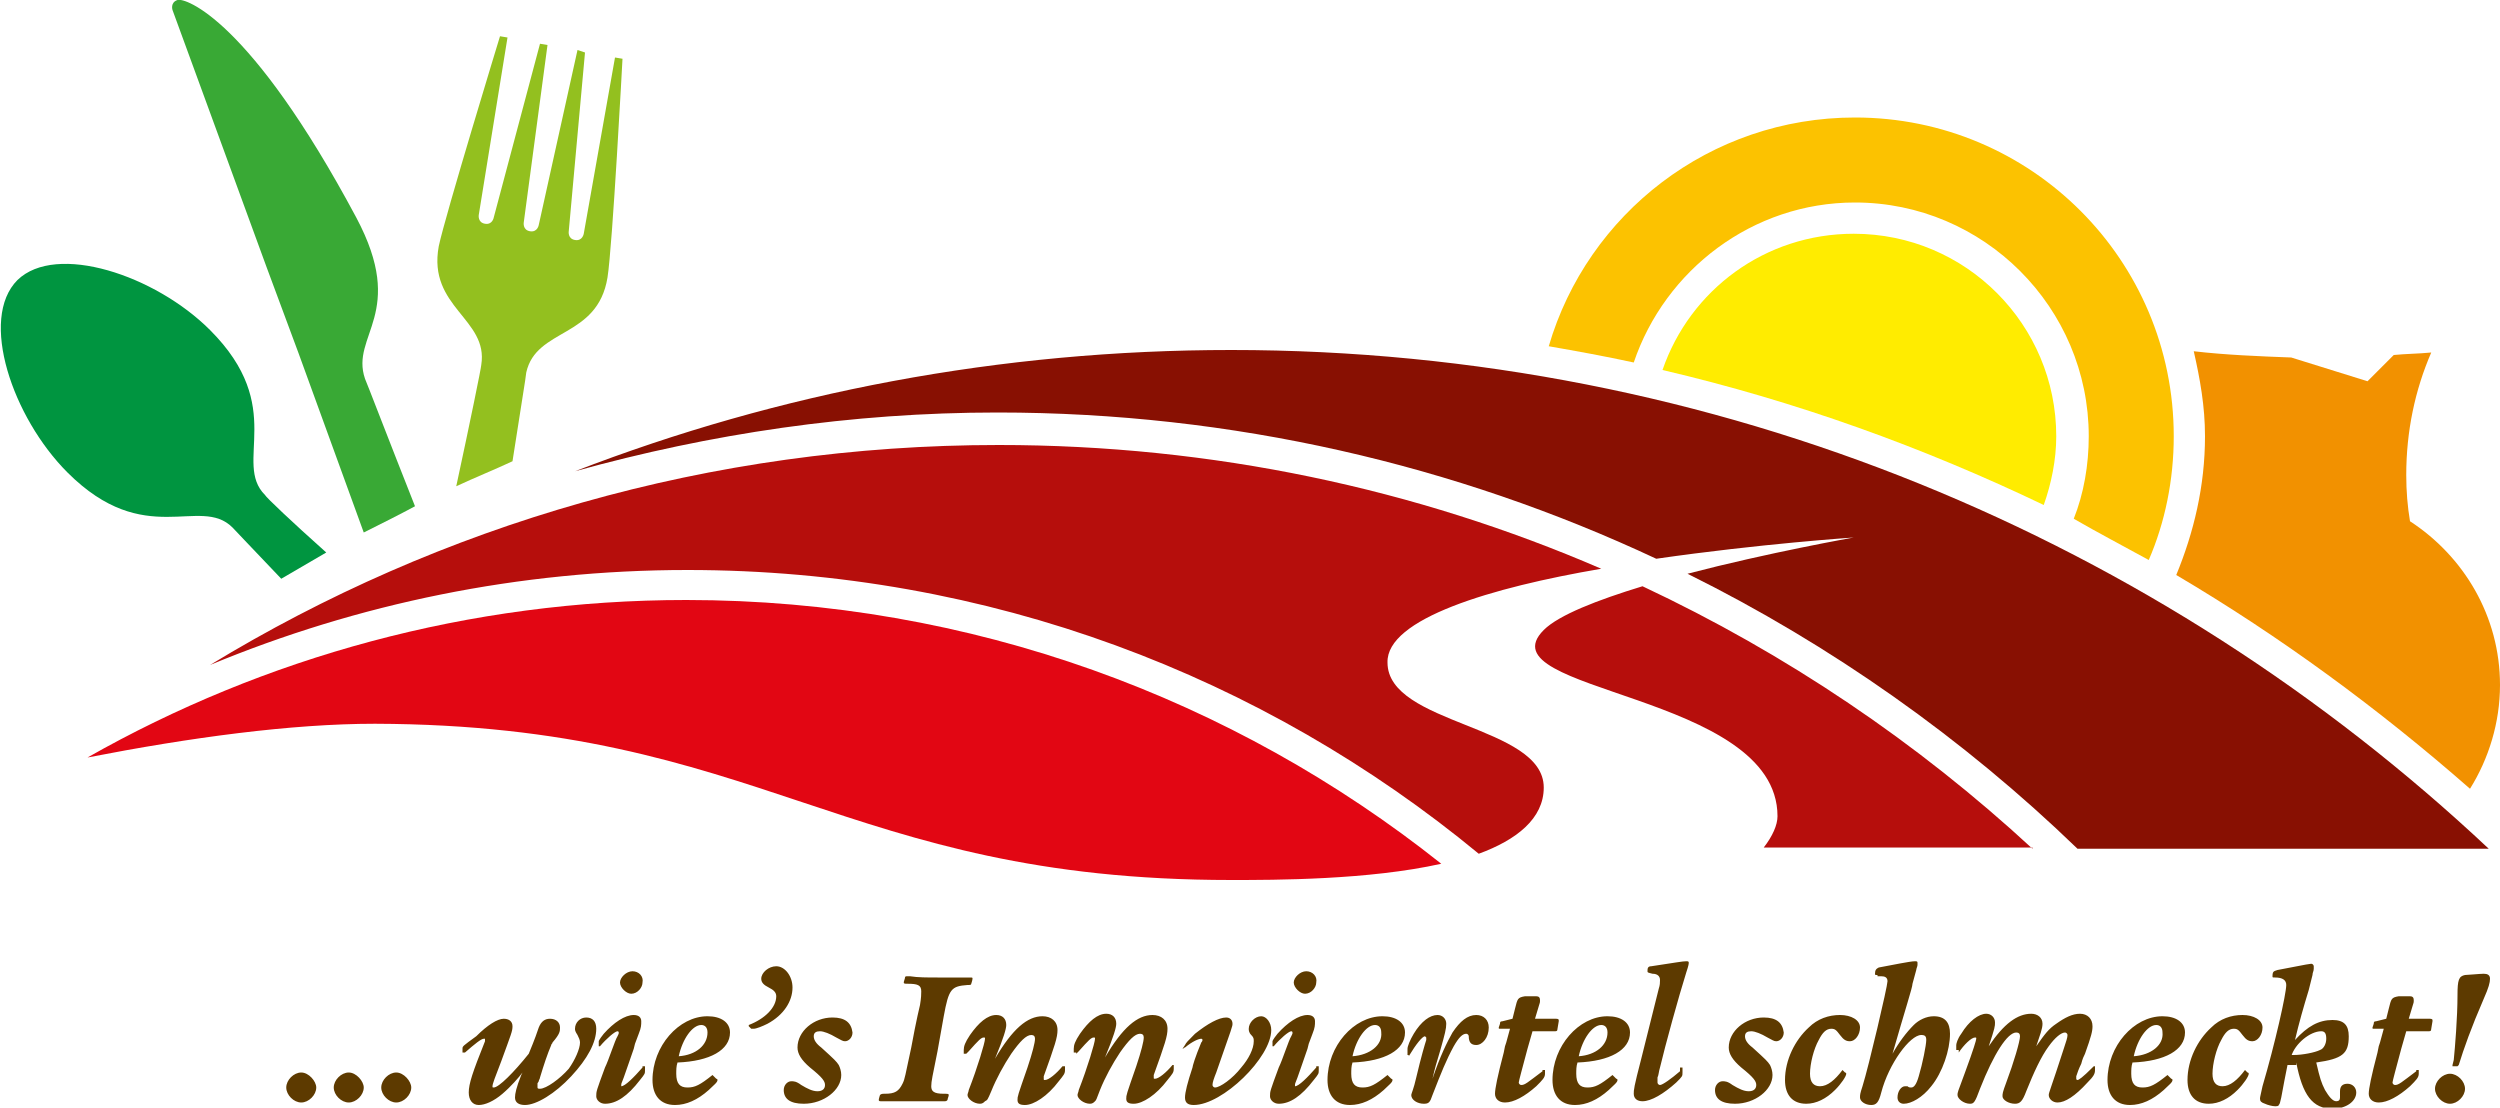
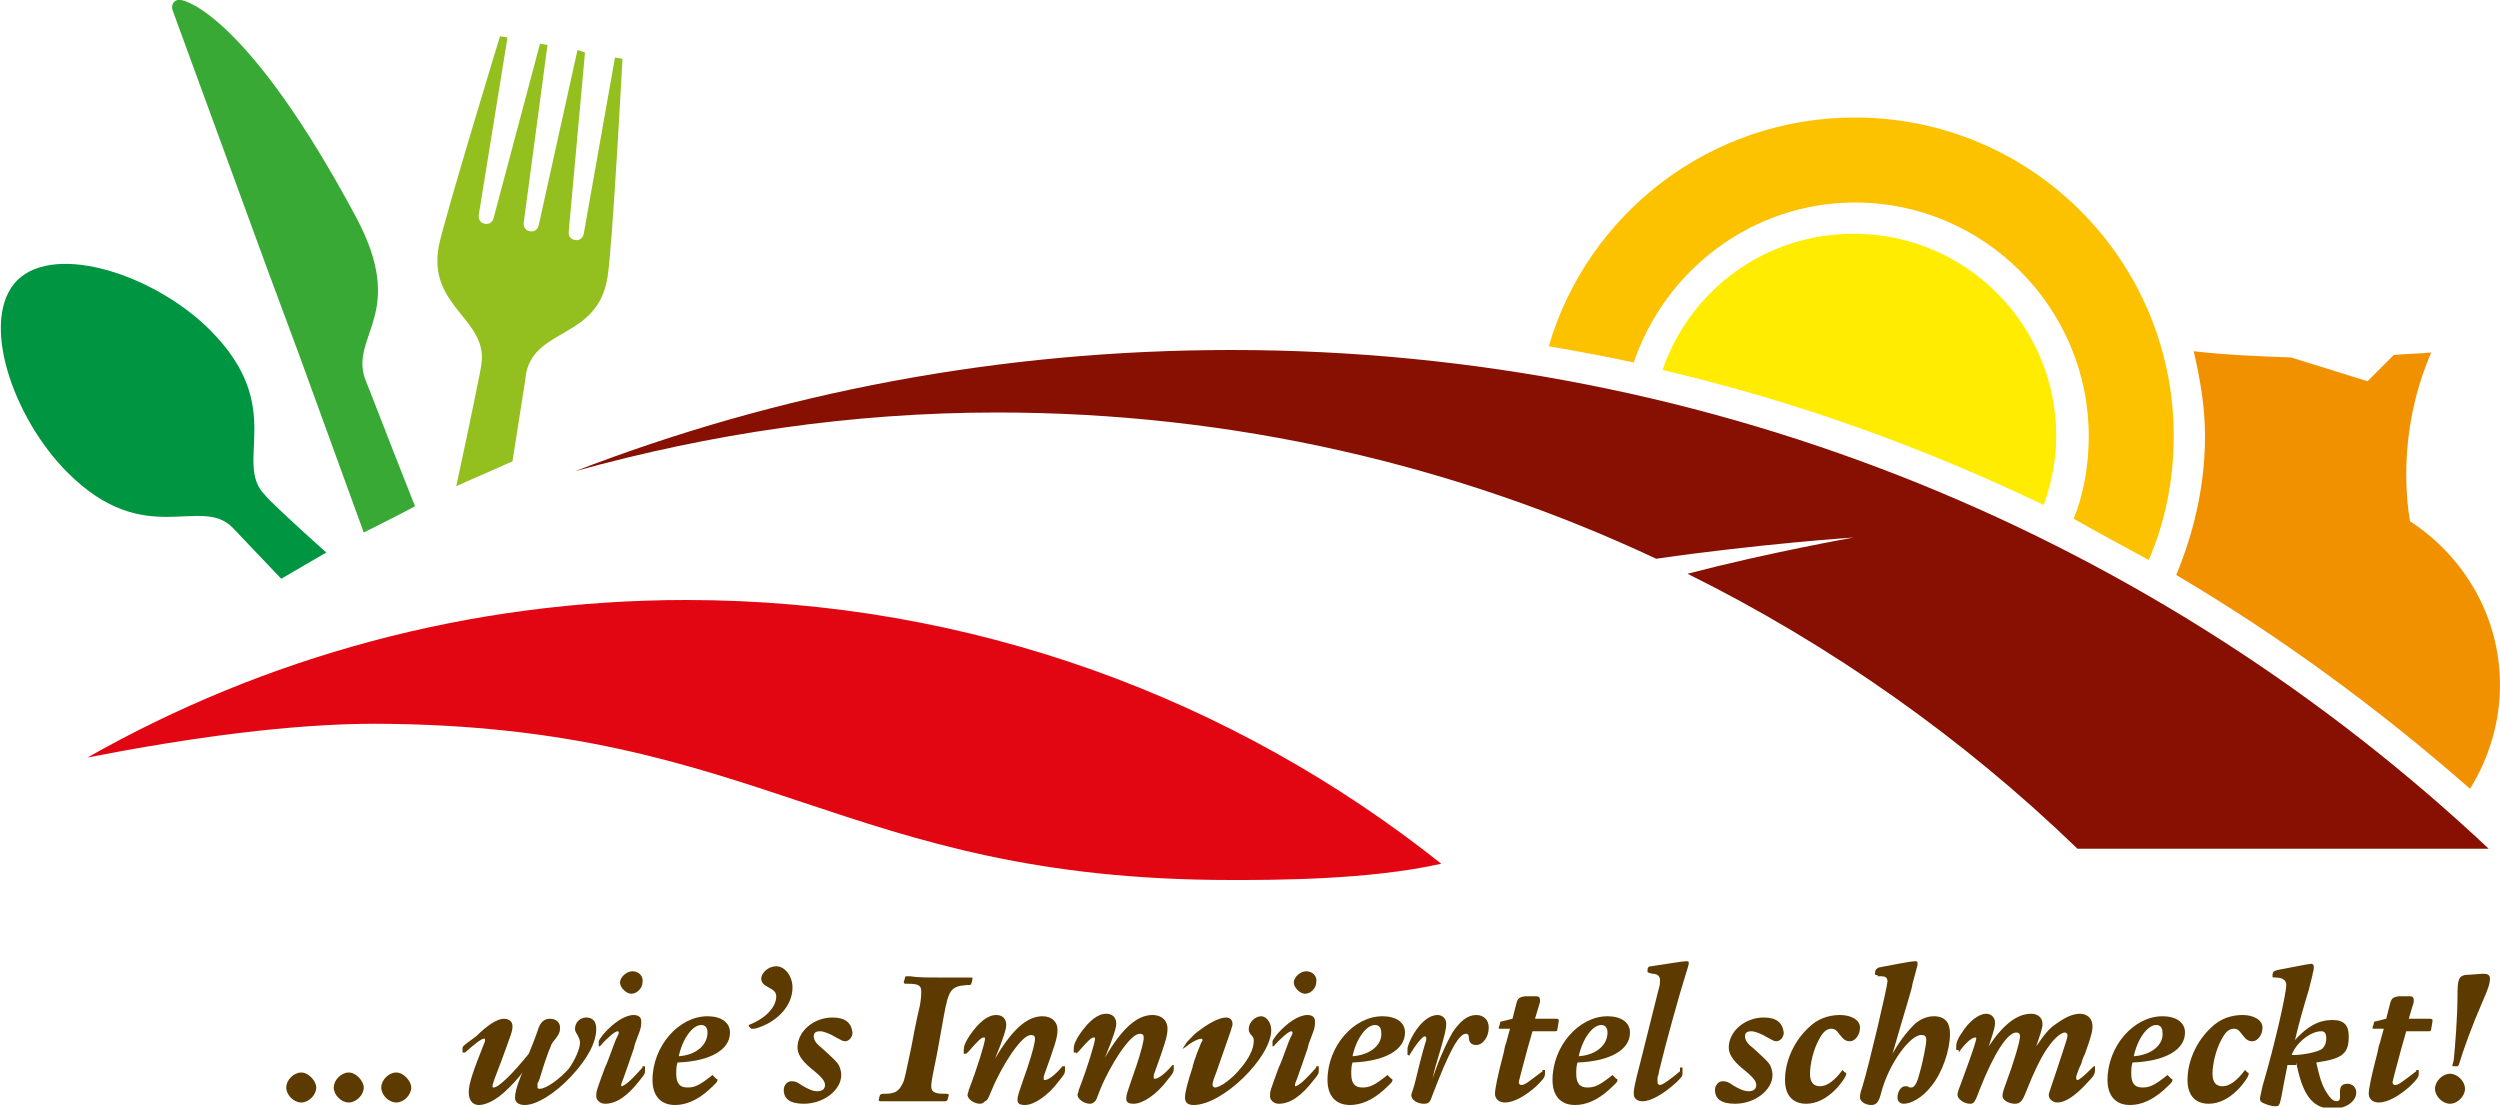
<svg xmlns="http://www.w3.org/2000/svg" xmlns:xlink="http://www.w3.org/1999/xlink" version="1.1" id="Ebene_1" x="0px" y="0px" viewBox="0 0 200 88.6" style="enable-background:new 0 0 200 88.6;" xml:space="preserve">
  <style type="text/css">
	.st0{fill:#93C01F;}
	.st1{fill:#39A935;}
	.st2{fill:#009540;}
	.st3{fill:#FCC200;}
	.st4{fill:#FFEC00;}
	.st5{fill:#881002;}
	.st6{fill:#B60E0C;}
	.st7{fill:#E20613;}
	.st8{fill:#5D3A00;}
	.st9{clip-path:url(#SVGID_00000144318533862698842730000015383921959981488277_);}
	.st10{fill:#F29100;}
</style>
  <g>
    <path class="st0" d="M48.6,22.2c0.4-2.5,1.2-17.5,1.2-17.5l-0.6-0.1l-2.5,14.1c0,0-0.1,0.6-0.7,0.5c-0.6-0.1-0.5-0.7-0.5-0.7   l1.3-14.3L46.2,4l-3.1,14c0,0-0.1,0.6-0.7,0.5c-0.6-0.1-0.5-0.7-0.5-0.7l1.9-14.2l-0.6-0.1l-3.7,13.9c0,0-0.1,0.6-0.7,0.5   c-0.6-0.1-0.5-0.7-0.5-0.7L40.6,3L40,2.9c0,0-4.4,14.4-4.9,16.8c-0.9,4.9,4,5.8,3.4,9.5c0,0.2-0.9,4.6-2,9.7c1.5-0.7,3-1.3,4.5-2   c0.6-3.9,1.1-6.9,1.1-7.1C42.9,26.2,47.8,27.1,48.6,22.2L48.6,22.2z" />
    <path class="st1" d="M28.5,17.4C20,1.5,14.8-0.2,14.2,0c-0.6,0.2-0.4,0.8-0.4,0.8l7.5,20.5l2.6,7l5.2,14.3c1.4-0.7,2.8-1.4,4.1-2.1   c-2.1-5.3-3.9-10-4-10.2C28,26.8,32.6,25.1,28.5,17.4L28.5,17.4z" />
-     <path class="st2" d="M21.2,39.6c-2.6-2.6,1.8-7-4.4-13.2c-4.4-4.4-12.3-7-15.4-4c-3.1,3.1-0.4,11,4,15.4c6.2,6.2,10.6,1.8,13.2,4.4   c0.1,0.1,1.7,1.8,3.9,4.1c1.2-0.7,2.4-1.4,3.6-2.1C23.3,41.7,21.3,39.8,21.2,39.6L21.2,39.6z" />
+     <path class="st2" d="M21.2,39.6c-2.6-2.6,1.8-7-4.4-13.2c-4.4-4.4-12.3-7-15.4-4c-3.1,3.1-0.4,11,4,15.4c6.2,6.2,10.6,1.8,13.2,4.4   c0.1,0.1,1.7,1.8,3.9,4.1c1.2-0.7,2.4-1.4,3.6-2.1C23.3,41.7,21.3,39.8,21.2,39.6L21.2,39.6" />
    <path class="st3" d="M171.9,44.8c1.3-3,2-6.4,2-9.9c0-14.1-11.4-25.5-25.5-25.5c-11.6,0-21.4,7.7-24.5,18.3   c2.3,0.4,4.5,0.8,6.8,1.3c2.5-7.4,9.5-12.8,17.7-12.8c10.3,0,18.7,8.4,18.7,18.7c0,2.3-0.4,4.6-1.2,6.6   C167.8,42.6,169.9,43.7,171.9,44.8L171.9,44.8z" />
    <path class="st4" d="M163.5,40.4c0.6-1.7,1-3.6,1-5.5c0-8.9-7.2-16.2-16.2-16.2c-7.1,0-13.1,4.5-15.3,10.9   C143.7,32.1,153.9,35.8,163.5,40.4L163.5,40.4z" />
    <path class="st5" d="M199.1,67.9c-26.3-24.7-61.7-39.9-100.6-39.9c-18.5,0-36.2,3.4-52.5,9.7c10.8-3,22.1-4.7,33.8-4.7   c18.8,0,36.7,4.2,52.7,11.7c8.3-1.2,15.8-1.7,15.8-1.7s-6.8,1.2-13.3,2.9c11.5,5.7,22.1,13.2,31.2,22H199.1L199.1,67.9z" />
-     <path class="st6" d="M162.6,67.9c-9.2-8.5-19.7-15.6-31.2-21c-3.6,1.1-6.7,2.3-7.9,3.5c-5,5,18.7,5,18.7,14.9   c0,0.7-0.4,1.6-1.1,2.5H162.6L162.6,67.9z M128.1,45.5c-14.8-6.4-31.1-9.9-48.2-9.9c-23.1,0-44.7,6.4-63.1,17.6   c11.8-4.9,24.7-7.6,38.2-7.6c24.1,0,46.1,8.5,63.3,22.7c3-1.1,5.2-2.8,5.2-5.3c0-5-12.5-5-12.5-10C110.9,49.5,119.3,47,128.1,45.5   L128.1,45.5z" />
    <path class="st7" d="M98.5,70.4c3.5,0,11,0,16.8-1.3C98.7,55.9,77.7,48,54.9,48C37.5,48,21.1,52.6,7,60.6c8.2-1.6,16.3-2.7,23-2.7   C61.1,58,67.3,70.4,98.5,70.4L98.5,70.4z" />
    <path class="st8" d="M24.1,85.8c-0.6,0-1.2,0.6-1.2,1.2c0,0.6,0.6,1.2,1.2,1.2c0.6,0,1.2-0.6,1.2-1.2   C25.3,86.5,24.7,85.8,24.1,85.8L24.1,85.8z M27.9,85.8c-0.6,0-1.2,0.6-1.2,1.2c0,0.6,0.6,1.2,1.2,1.2c0.6,0,1.2-0.6,1.2-1.2   C29.1,86.5,28.5,85.8,27.9,85.8L27.9,85.8z M31.7,85.8c-0.6,0-1.2,0.6-1.2,1.2c0,0.6,0.6,1.2,1.2,1.2c0.6,0,1.2-0.6,1.2-1.2   C32.9,86.5,32.3,85.8,31.7,85.8L31.7,85.8z M37.2,84.2c0.8-0.7,1.3-1.1,1.5-1.1c0,0,0.1,0,0.1,0c0,0,0,0.1,0,0.2   c-1,2.5-1.3,3.4-1.3,4.1c0,0.6,0.3,1,0.8,1c0.5,0,1.2-0.3,1.9-0.9c0.7-0.6,1.3-1.3,1.6-1.7l-0.1,0.2c-0.4,1-0.5,1.5-0.5,1.8   c0,0.4,0.3,0.6,0.8,0.6c0.9,0,2.4-0.9,3.7-2.3c1.3-1.4,2-2.7,2-3.8c0-0.6-0.3-0.9-0.8-0.9c-0.5,0-0.9,0.4-0.9,0.9   c0,0.1,0,0.2,0.2,0.5c0.1,0.2,0.2,0.4,0.2,0.6c0,0.5-0.4,1.4-0.9,2.1c-0.7,0.8-1.8,1.6-2.3,1.6c-0.1,0-0.2,0-0.2-0.1   c0-0.1,0-0.2,0-0.3c0-0.1,0,0,0.1-0.2c0-0.1,0.1-0.2,0.1-0.3c0.3-1,0.6-1.9,0.9-2.6c0-0.1,0.1-0.1,0.1-0.2c0.6-0.7,0.6-0.9,0.6-1.2   c0-0.4-0.3-0.7-0.8-0.7c-0.4,0-0.7,0.2-0.9,0.7c-0.1,0.3-0.3,0.9-0.8,2.1c-1.2,1.5-2.4,2.7-2.8,2.7c-0.1,0-0.1,0-0.1-0.1   c0-0.2,0.2-0.7,0.7-2c0.8-2.2,0.9-2.4,0.9-2.8c0-0.4-0.3-0.6-0.7-0.6c-0.5,0-1.3,0.5-2.2,1.4C37,83.7,37,83.7,37,83.9v0.3H37.2   L37.2,84.2z M51.4,85.4c-0.7,0.8-1.4,1.5-1.7,1.5c0,0,0,0,0-0.1c0-0.1,0-0.1,0.2-0.6c0.3-0.9,0.4-1.1,0.8-2.3l0.1-0.4l0.3-0.8   c0.2-0.5,0.2-0.7,0.2-1c0-0.3-0.2-0.5-0.6-0.5c-0.7,0-1.6,0.6-2.4,1.5c-0.4,0.5-0.4,0.6-0.4,0.6v0.1l0,0.3H48   c0.5-0.6,1.2-1.2,1.4-1.2c0,0,0.1,0,0.1,0.1c0,0.1,0,0.1-0.1,0.3c-0.2,0.3-0.7,1.9-1,2.5c-0.7,1.9-0.7,1.9-0.7,2.3   c0,0.3,0.3,0.6,0.7,0.6c0.9,0,1.8-0.6,2.8-1.9c0.4-0.5,0.4-0.5,0.4-0.8v-0.3H51.4L51.4,85.4z M50.6,77.7c-0.5,0-1,0.5-1,0.9   s0.5,0.9,0.9,0.9c0.5,0,0.9-0.5,0.9-0.9C51.5,78.1,51.1,77.7,50.6,77.7L50.6,77.7z M57,86c-1,0.8-1.4,1-2,1c-0.6,0-0.9-0.3-0.9-1.1   c0-0.3,0-0.6,0.1-0.9c2.6-0.1,4.2-1,4.2-2.4c0-0.8-0.7-1.3-1.8-1.3c-2.3,0-4.4,2.4-4.4,5.1c0,1.2,0.6,2,1.8,2   c0.9,0,1.8-0.4,2.7-1.2c0.4-0.4,0.7-0.6,0.7-0.8c0,0,0-0.1-0.1-0.1L57,86L57,86L57,86z M54.3,84.5c0.3-1.4,1.1-2.5,1.8-2.5   c0.3,0,0.5,0.2,0.5,0.6C56.6,83.6,55.7,84.4,54.3,84.5L54.3,84.5z M59.9,82.1l0.2,0.2c0,0,0.1,0,0.2,0c0.2,0,0.7-0.2,1.1-0.4   c1.3-0.7,2-1.8,2-2.9c0-0.9-0.6-1.7-1.3-1.7c-0.6,0-1.2,0.5-1.2,1c0,0.3,0.2,0.5,0.6,0.7c0.4,0.2,0.6,0.4,0.6,0.7   c0,0.9-0.9,1.8-2.2,2.3V82.1L59.9,82.1z M66.6,81.4c-1.5,0-2.8,1.1-2.8,2.4c0,0.5,0.3,1,1,1.6c1,0.8,1.2,1.1,1.2,1.4   c0,0.3-0.2,0.5-0.6,0.5c-0.4,0-0.8-0.2-1.3-0.5c-0.4-0.3-0.6-0.3-0.8-0.3c-0.3,0-0.6,0.3-0.6,0.7c0,0.7,0.5,1.1,1.6,1.1   c1.6,0,3-1.1,3-2.3c0-0.3-0.1-0.6-0.2-0.8c-0.2-0.3-0.3-0.4-1.4-1.4c-0.4-0.3-0.6-0.6-0.6-0.9s0.2-0.4,0.5-0.4   c0.3,0,0.8,0.2,1.3,0.5c0.4,0.2,0.5,0.3,0.7,0.3c0.3,0,0.6-0.3,0.6-0.7C68.1,81.8,67.6,81.4,66.6,81.4L66.6,81.4z M75.5,81.3   c0.4-2.2,0.6-2.4,1.9-2.5c0.2,0,0.3,0,0.3-0.1c0,0,0.1-0.3,0.1-0.4c0-0.1,0-0.1-0.2-0.1c-0.2,0-0.5,0-0.9,0c-0.7,0-0.8,0-1.7,0   c-0.8,0-1.6,0-2.2-0.1h-0.2c-0.1,0-0.2,0-0.2,0.1c0,0.1-0.1,0.3-0.1,0.4c0,0.1,0.1,0.1,0.3,0.1c0.8,0,1.1,0.1,1.1,0.6   c0,0.2,0,0.5-0.1,1.1c0,0-0.3,1.2-0.7,3.4c-0.5,2.3-0.5,2.5-0.7,2.9c-0.3,0.6-0.6,0.8-1.4,0.8c-0.2,0-0.3,0-0.4,0.1   c0,0-0.1,0.3-0.1,0.4c0,0.1,0.1,0.1,0.2,0.1c0.1,0,0.3,0,0.5,0c1.2,0,1.2,0,2,0c0.8,0,1,0,1.5,0c0.7,0,0.7,0,1,0   c0.2,0,0.2,0,0.3-0.1c0-0.1,0.1-0.3,0.1-0.4c0-0.1-0.1-0.1-0.4-0.1c-0.8,0-1-0.2-1-0.6c0-0.4,0.1-0.8,0.5-2.8L75.5,81.3L75.5,81.3z    M77.3,84.3l0.2-0.2c0.8-0.9,1-1.1,1.2-1.1c0.1,0,0.1,0,0.1,0.1c0,0.3-0.6,2.3-1.3,4.1c0,0.1-0.1,0.3-0.1,0.4c0,0.3,0.5,0.7,1,0.7   c0.2,0,0.3-0.1,0.4-0.2C79,88,79,88,79.3,87.3c0.4-1,1-2.1,1.6-3c0.7-1,1.2-1.5,1.6-1.5c0.2,0,0.3,0.1,0.3,0.3   c0,0.3-0.2,1.1-0.6,2.3c-0.8,2.3-0.8,2.3-0.8,2.6c0,0.3,0.2,0.4,0.6,0.4c0.7,0,1.8-0.7,2.7-1.9c0.4-0.5,0.5-0.6,0.5-0.9v0l0-0.3H85   c-0.5,0.6-1.1,1.1-1.4,1.1c-0.1,0-0.1,0-0.1-0.1c0,0,0-0.1,0-0.2c0.9-2.5,1.1-3.1,1.1-3.7c0-0.7-0.5-1.1-1.2-1.1   c-1.2,0-2.4,1-3.8,3.4c0.7-1.7,0.9-2.4,0.9-2.7c0-0.5-0.3-0.8-0.8-0.8c-0.7,0-1.4,0.6-2.1,1.6c-0.4,0.6-0.5,0.9-0.5,1.2v0.3H77.3   L77.3,84.3z M86.1,84.3l0.2-0.2c0.8-0.9,1-1.1,1.2-1.1c0.1,0,0.1,0,0.1,0.1c0,0.3-0.6,2.3-1.3,4.1c0,0.1-0.1,0.3-0.1,0.4   c0,0.3,0.5,0.7,1,0.7c0.2,0,0.3-0.1,0.4-0.2c0.1-0.1,0.1-0.1,0.4-0.9c0.4-1,1-2.1,1.6-3c0.7-1,1.2-1.5,1.6-1.5   c0.2,0,0.3,0.1,0.3,0.3c0,0.3-0.2,1.1-0.6,2.3c-0.8,2.3-0.8,2.3-0.8,2.6c0,0.3,0.2,0.4,0.6,0.4c0.7,0,1.8-0.7,2.7-1.9   c0.4-0.5,0.5-0.6,0.5-0.9v0l0-0.3h-0.1c-0.5,0.6-1.1,1.1-1.4,1.1c-0.1,0-0.1,0-0.1-0.1c0,0,0-0.1,0-0.2c0.9-2.5,1.1-3.1,1.1-3.7   c0-0.7-0.5-1.1-1.2-1.1c-1.2,0-2.4,1-3.8,3.4c0.7-1.7,0.9-2.4,0.9-2.7c0-0.5-0.3-0.8-0.8-0.8c-0.7,0-1.4,0.6-2.1,1.6   c-0.4,0.6-0.5,0.9-0.5,1.2v0.3H86.1L86.1,84.3z M94.6,83.9c0.1,0,0.1-0.1,0.2-0.1c0.6-0.5,1.1-0.7,1.3-0.7c0,0,0.1,0,0.1,0.1   c0,0,0,0.1-0.1,0.2c-0.5,1.2-0.7,1.9-0.7,2c-0.4,1.2-0.6,2-0.6,2.4c0,0.4,0.2,0.6,0.7,0.6c2.3,0,6.2-3.8,6.2-6   c0-0.6-0.4-1.1-0.8-1.1c-0.5,0-1,0.5-1,1c0,0.1,0,0.3,0.2,0.5c0.2,0.2,0.2,0.3,0.2,0.5c0,0.6-0.4,1.4-1,2.1   c-0.7,0.9-1.7,1.6-2.1,1.6c-0.1,0-0.2-0.1-0.2-0.2c0-0.2,0.1-0.5,0.3-1c1.3-3.7,1.3-3.7,1.3-3.9c0-0.3-0.2-0.5-0.5-0.5   c-0.6,0-1.5,0.5-2.5,1.3c-0.6,0.6-0.7,0.7-0.8,0.9L94.6,83.9L94.6,83.9L94.6,83.9z M105.3,85.4c-0.7,0.8-1.4,1.5-1.7,1.5   c0,0,0,0,0-0.1c0-0.1,0-0.1,0.2-0.6c0.3-0.9,0.4-1.1,0.8-2.3l0.1-0.4l0.3-0.8c0.2-0.5,0.2-0.7,0.2-1c0-0.3-0.2-0.5-0.6-0.5   c-0.7,0-1.6,0.6-2.4,1.5c-0.4,0.5-0.4,0.6-0.4,0.6v0.1l0,0.3h0.1c0.5-0.6,1.2-1.2,1.4-1.2c0,0,0.1,0,0.1,0.1c0,0.1,0,0.1-0.1,0.3   c-0.2,0.3-0.7,1.9-1,2.5c-0.7,1.9-0.7,1.9-0.7,2.3c0,0.3,0.3,0.6,0.7,0.6c0.9,0,1.8-0.6,2.8-1.9c0.4-0.5,0.4-0.5,0.4-0.8v-0.3   H105.3L105.3,85.4z M104.5,77.7c-0.5,0-1,0.5-1,0.9s0.5,0.9,0.9,0.9c0.5,0,0.9-0.5,0.9-0.9C105.4,78.1,105,77.7,104.5,77.7   L104.5,77.7z M111,86c-1,0.8-1.4,1-2,1c-0.6,0-0.9-0.3-0.9-1.1c0-0.3,0-0.6,0.1-0.9c2.6-0.1,4.2-1,4.2-2.4c0-0.8-0.7-1.3-1.8-1.3   c-2.3,0-4.4,2.4-4.4,5.1c0,1.2,0.6,2,1.8,2c0.9,0,1.8-0.4,2.7-1.2c0.4-0.4,0.7-0.6,0.7-0.8c0,0,0-0.1-0.1-0.1L111,86L111,86L111,86   z M108.2,84.5c0.3-1.4,1.1-2.5,1.8-2.5c0.3,0,0.5,0.2,0.5,0.6C110.6,83.6,109.6,84.4,108.2,84.5L108.2,84.5z M112.7,84.5   c0.6-1,1.1-1.6,1.3-1.6c0,0,0.1,0.1,0.1,0.1c0,0.1,0,0.1,0,0.2c-0.1,0.3-0.4,1.3-0.8,3c-0.2,0.9-0.4,1.3-0.4,1.4   c0,0.4,0.5,0.7,1,0.7c0.4,0,0.5-0.1,0.7-0.7c0.7-1.8,1.1-2.8,1.7-3.9c0.4-0.7,0.7-1,1-1c0.1,0,0.2,0.1,0.2,0.2   c0,0.5,0.2,0.7,0.6,0.7c0.5,0,1-0.6,1-1.4c0-0.6-0.4-1-1-1c-0.7,0-1.3,0.5-1.9,1.4c-0.4,0.7-1,1.9-1.6,3.7c0.2-0.9,0.3-1.2,0.6-2.2   c0.4-1.4,0.5-1.8,0.5-2.2c0-0.4-0.3-0.7-0.7-0.7c-0.6,0-1.3,0.5-1.9,1.5c-0.3,0.5-0.5,1-0.5,1.2l0,0.1v0.4H112.7L112.7,84.5z    M123.4,85.7c-1.2,0.9-1.4,1.1-1.7,1.1c-0.1,0-0.2-0.1-0.2-0.2c0-0.1,0.3-1.2,0.7-2.7l0.4-1.4h1.8c0.1,0,0.2,0,0.2-0.2l0.1-0.6   c0,0,0-0.1,0-0.1c0,0,0-0.1-0.2-0.1h-1.7l0.3-1c0.1-0.3,0.1-0.3,0.1-0.5c0-0.2-0.1-0.3-0.3-0.3c-0.1,0-0.3,0-0.4,0l-0.5,0   c-0.6,0.1-0.6,0.2-0.8,1l-0.2,0.8l-0.8,0.2c-0.2,0-0.2,0.1-0.2,0.2l-0.1,0.3v0c0,0.1,0,0.1,0.1,0.1h0.8l-0.3,1.1l-0.1,0.3l-0.1,0.5   c-0.5,1.9-0.7,2.9-0.7,3.3c0,0.4,0.3,0.7,0.8,0.7c0.7,0,1.6-0.5,2.5-1.3c0.5-0.5,0.7-0.7,0.7-1v-0.3H123.4L123.4,85.7z M129,86   c-1,0.8-1.4,1-2,1c-0.6,0-0.9-0.3-0.9-1.1c0-0.3,0-0.6,0.1-0.9c2.6-0.1,4.2-1,4.2-2.4c0-0.8-0.7-1.3-1.8-1.3   c-2.3,0-4.4,2.4-4.4,5.1c0,1.2,0.6,2,1.8,2c0.9,0,1.8-0.4,2.7-1.2c0.4-0.4,0.7-0.6,0.7-0.8c0,0,0-0.1-0.1-0.1L129,86L129,86L129,86   z M126.3,84.5c0.3-1.4,1.1-2.5,1.8-2.5c0.3,0,0.5,0.2,0.5,0.6C128.6,83.6,127.7,84.4,126.3,84.5L126.3,84.5z M134.4,85.7   c-0.7,0.6-1.4,1.1-1.6,1.1c-0.1,0-0.2-0.1-0.2-0.2c0-0.1,0-0.2,0-0.4c0.1-0.2,0.1-0.5,0.2-0.8c0.4-1.7,1.5-5.7,2.1-7.6   c0.2-0.6,0.2-0.7,0.2-0.8c0-0.1-0.1-0.1-0.2-0.1c-0.3,0-0.8,0.1-2.8,0.4c-0.3,0-0.3,0.2-0.3,0.4c0,0.1,0,0.1,0.4,0.2   c0.4,0,0.6,0.2,0.6,0.5c0,0.2,0,0.4-0.1,0.7l-1.4,5.6c-0.6,2.3-0.6,2.5-0.6,2.8c0,0.4,0.3,0.6,0.7,0.6c0.7,0,1.7-0.6,2.7-1.5   c0.5-0.5,0.5-0.5,0.5-0.8v-0.4H134.4L134.4,85.7z M141.1,81.4c-1.5,0-2.8,1.1-2.8,2.4c0,0.5,0.3,1,1,1.6c1,0.8,1.2,1.1,1.2,1.4   c0,0.3-0.2,0.5-0.6,0.5c-0.4,0-0.8-0.2-1.3-0.5c-0.4-0.3-0.6-0.3-0.8-0.3c-0.3,0-0.6,0.3-0.6,0.7c0,0.7,0.5,1.1,1.6,1.1   c1.6,0,3-1.1,3-2.3c0-0.3-0.1-0.6-0.2-0.8c-0.2-0.3-0.3-0.4-1.4-1.4c-0.4-0.3-0.6-0.6-0.6-0.9s0.2-0.4,0.5-0.4   c0.3,0,0.8,0.2,1.3,0.5c0.4,0.2,0.5,0.3,0.7,0.3c0.3,0,0.6-0.3,0.6-0.7C142.6,81.8,142.1,81.4,141.1,81.4L141.1,81.4z M147.4,85.6   c-0.6,0.8-1.2,1.3-1.8,1.3c-0.5,0-0.8-0.3-0.8-1c0-0.8,0.3-2,0.7-2.7c0.3-0.6,0.6-0.9,1-0.9c0.3,0,0.4,0.1,0.7,0.5   c0.3,0.4,0.5,0.5,0.8,0.5c0.4,0,0.8-0.5,0.8-1.1c0-0.6-0.7-1-1.6-1c-0.9,0-1.8,0.3-2.5,1c-1.1,1-1.9,2.6-1.9,4.2   c0,1.2,0.6,1.9,1.7,1.9c0.8,0,1.6-0.4,2.3-1.1c0.5-0.5,0.9-1.1,0.9-1.3c0,0,0-0.1-0.1-0.1L147.4,85.6L147.4,85.6L147.4,85.6z    M150.2,78.1c0.1,0,0.2,0,0.3,0c0.3,0,0.5,0.1,0.5,0.4c0,0.4-1.5,6.8-2,8.4c-0.2,0.6-0.2,0.7-0.2,0.9c0,0.3,0.4,0.6,0.9,0.6   c0.4,0,0.6-0.2,0.8-1c0.6-2.3,2.3-4.6,3.2-4.6c0.3,0,0.4,0.1,0.4,0.4c0,0.4-0.3,1.9-0.6,2.9c-0.2,0.7-0.4,0.9-0.6,0.9   c-0.1,0-0.2,0-0.3-0.1c-0.1,0-0.2,0-0.2,0c-0.3,0-0.6,0.4-0.6,0.9c0,0.3,0.2,0.5,0.5,0.5c0.6,0,1.5-0.5,2.2-1.4   c0.9-1.1,1.5-2.9,1.5-4.2c0-0.9-0.4-1.4-1.3-1.4c-0.6,0-1.2,0.3-1.6,0.7c-0.6,0.6-1.2,1.4-1.7,2.3c1-3.5,1.6-5.3,1.6-5.6   c0.1-0.4,0.2-0.7,0.3-1.1c0-0.1,0.1-0.3,0.1-0.4c0-0.1,0-0.1,0-0.2c0-0.1-0.1-0.1-0.2-0.1c-0.4,0-1.8,0.3-2.9,0.5   c-0.2,0.1-0.3,0.2-0.3,0.5c0,0.1,0,0.1,0.2,0.1H150.2L150.2,78.1z M156.7,84.2c0.4-0.6,1-1.2,1.3-1.2c0.1,0,0.1,0,0.1,0.1   c0,0.1-0.2,0.8-0.9,2.7c-0.6,1.6-0.6,1.6-0.6,1.8c0,0.3,0.5,0.7,1,0.7c0.3,0,0.4-0.1,0.8-1.2c1.1-2.8,2.2-4.5,2.9-4.5   c0.2,0,0.3,0.1,0.3,0.3c0,0.4-0.5,2.1-1.1,3.7c-0.3,0.8-0.3,0.9-0.3,1.1c0,0.3,0.5,0.6,1,0.6c0.4,0,0.6-0.2,0.9-1   c0.6-1.5,1.2-2.8,1.8-3.6c0.5-0.7,1-1.1,1.3-1.1c0.1,0,0.2,0.1,0.2,0.2c0,0.2-0.1,0.5-0.3,1.1c-1,3.1-1.2,3.5-1.2,3.7   c0,0.3,0.3,0.6,0.7,0.6c0.6,0,1.4-0.5,2.4-1.6c0.5-0.5,0.6-0.7,0.6-1v-0.3h-0.1l-0.1,0.1c-0.8,0.8-1.1,1-1.2,1c0,0-0.1,0-0.1-0.1   c0,0,0-0.1,0-0.2c0.1-0.3,0.2-0.6,0.4-1c0.1-0.4,0.2-0.6,0.3-0.8c0.5-1.4,0.6-1.8,0.6-2.2c0-0.6-0.4-1-1-1c-0.6,0-1.2,0.3-1.9,0.8   c-0.6,0.4-0.9,0.8-1.6,1.8c0.3-0.9,0.5-1.4,0.5-1.8c0-0.5-0.4-0.8-0.9-0.8c-1.1,0-2.2,0.8-3.4,2.6c0.5-1.5,0.5-1.6,0.5-1.9   c0-0.4-0.3-0.7-0.7-0.7c-0.6,0-1.4,0.6-2,1.6c-0.3,0.4-0.4,0.8-0.4,0.9l0,0.1v0.3H156.7L156.7,84.2z M173.4,86c-1,0.8-1.4,1-2,1   c-0.6,0-0.9-0.3-0.9-1.1c0-0.3,0-0.6,0.1-0.9c2.6-0.1,4.2-1,4.2-2.4c0-0.8-0.7-1.3-1.8-1.3c-2.3,0-4.4,2.4-4.4,5.1   c0,1.2,0.6,2,1.8,2c0.9,0,1.8-0.4,2.7-1.2c0.4-0.4,0.7-0.6,0.7-0.8c0,0,0-0.1-0.1-0.1L173.4,86L173.4,86L173.4,86z M170.7,84.5   c0.3-1.4,1.1-2.5,1.8-2.5c0.3,0,0.5,0.2,0.5,0.6C173.1,83.6,172.1,84.4,170.7,84.5L170.7,84.5z M179.6,85.6   c-0.6,0.8-1.2,1.3-1.8,1.3c-0.5,0-0.8-0.3-0.8-1c0-0.8,0.3-2,0.7-2.7c0.3-0.6,0.6-0.9,1-0.9c0.3,0,0.4,0.1,0.7,0.5   c0.3,0.4,0.5,0.5,0.8,0.5c0.4,0,0.8-0.5,0.8-1.1c0-0.6-0.7-1-1.6-1c-0.9,0-1.8,0.3-2.5,1c-1.1,1-1.9,2.6-1.9,4.2   c0,1.2,0.6,1.9,1.7,1.9c0.8,0,1.6-0.4,2.3-1.1c0.5-0.5,0.9-1.1,0.9-1.3c0,0,0-0.1-0.1-0.1L179.6,85.6L179.6,85.6L179.6,85.6z    M183.7,85c0.5,2.6,1.3,3.7,2.9,3.7c1.1,0,1.9-0.6,1.9-1.3c0-0.4-0.3-0.7-0.7-0.7c-0.4,0-0.6,0.2-0.6,0.6c0,0.1,0,0.1,0,0.2   c0,0.2,0,0.2,0,0.3c0,0.2-0.1,0.3-0.3,0.3c-0.3,0-0.6-0.4-0.9-0.9c-0.3-0.6-0.4-0.9-0.7-2.2c2.1-0.3,2.6-0.7,2.6-2.1   c0-0.9-0.4-1.3-1.3-1.3c-1.1,0-2,0.5-3,1.6c0.3-1.3,0.7-2.7,1.1-4c0.1-0.4,0.2-0.8,0.3-1.2c0-0.2,0.1-0.3,0.1-0.5   c0-0.1,0-0.2,0-0.2c0-0.1-0.1-0.2-0.2-0.2c-0.2,0-2.1,0.4-2.7,0.5c-0.3,0.1-0.4,0.1-0.4,0.5c0,0.1,0,0.1,0.2,0.1   c0.6,0,0.9,0.2,0.9,0.6c0,0.7-0.9,4.7-1.9,8.1c-0.2,0.9-0.2,0.9-0.2,1c0,0.2,0.1,0.3,0.4,0.4c0.2,0.1,0.6,0.2,0.8,0.2   c0.1,0,0.3,0,0.3-0.1c0.1-0.1,0.1-0.2,0.2-0.6c0.2-1.1,0.3-1.6,0.5-2.6H183.7L183.7,85z M183.3,84.5c0.3-1,1.5-2,2.4-2   c0.3,0,0.4,0.2,0.4,0.6c0,0.4-0.2,0.8-0.5,0.9c-0.4,0.2-1.4,0.4-2.1,0.4H183.3L183.3,84.5z M193.3,85.7c-1.2,0.9-1.4,1.1-1.7,1.1   c-0.1,0-0.2-0.1-0.2-0.2c0-0.1,0.3-1.2,0.7-2.7l0.4-1.4h1.8c0.1,0,0.2,0,0.2-0.2l0.1-0.6c0,0,0-0.1,0-0.1c0,0,0-0.1-0.2-0.1h-1.7   l0.3-1c0.1-0.3,0.1-0.3,0.1-0.5c0-0.2-0.1-0.3-0.3-0.3c-0.1,0-0.3,0-0.4,0l-0.5,0c-0.6,0.1-0.6,0.2-0.8,1l-0.2,0.8l-0.8,0.2   c-0.2,0-0.2,0.1-0.2,0.2l-0.1,0.3v0c0,0.1,0,0.1,0.1,0.1h0.8l-0.3,1.1l-0.1,0.3l-0.1,0.5c-0.5,1.9-0.7,2.9-0.7,3.3   c0,0.4,0.3,0.7,0.8,0.7c0.7,0,1.6-0.5,2.5-1.3c0.5-0.5,0.7-0.7,0.7-1v-0.3H193.3L193.3,85.7z M196.2,85.3l0.3,0h0.1   c0,0,0,0,0.1-0.1c0.4-1.3,1-3,2-5.3c0.4-0.9,0.5-1.3,0.5-1.6c0-0.3-0.2-0.4-0.5-0.4c-0.3,0-1.3,0.1-1.5,0.1   c-0.5,0.1-0.6,0.4-0.6,1.6c0,1.8-0.2,4.2-0.3,5.2l-0.1,0.4L196.2,85.3L196.2,85.3L196.2,85.3z M196,85.9c-0.6,0-1.2,0.6-1.2,1.2   c0,0.6,0.6,1.2,1.2,1.2c0.6,0,1.2-0.6,1.2-1.2C197.2,86.5,196.6,85.9,196,85.9L196,85.9z" />
    <path class="st0" d="M30.1,35.7" />
    <g>
      <defs>
        <path id="SVGID_1_" d="M20.7,16.9" />
      </defs>
      <clipPath id="SVGID_00000003822911717373828230000001586444753515609783_">
        <use xlink:href="#SVGID_1_" style="overflow:visible;" />
      </clipPath>
      <g style="clip-path:url(#SVGID_00000003822911717373828230000001586444753515609783_);">
        <defs>
          <rect id="SVGID_00000104691124215668339050000005871816014152090001_" x="20.7" y="16.9" width="0" height="0" />
        </defs>
        <clipPath id="SVGID_00000114794869948194246590000016247548995777517219_">
          <use xlink:href="#SVGID_00000104691124215668339050000005871816014152090001_" style="overflow:visible;" />
        </clipPath>
        <g style="clip-path:url(#SVGID_00000114794869948194246590000016247548995777517219_);">
          <image style="overflow:visible;" width="8" height="4" transform="matrix(0.423 0 0 -0.423 19.555 18.078)">
				</image>
        </g>
      </g>
    </g>
    <path class="st10" d="M197.6,63.1c1.5-2.4,2.4-5.3,2.4-8.3c0-5.5-2.9-10.3-7.2-13.1c-0.2-1.2-0.3-2.4-0.3-3.7c0-3.5,0.7-6.8,2-9.8   c-1,0.1-2,0.1-3,0.2l-2.1,2.1l-6.1-1.9c-2.6-0.1-5.2-0.2-7.8-0.5c0.5,2.2,0.9,4.4,0.9,6.8c0,4-0.9,7.7-2.3,11.1   C182.4,50.9,190.3,56.7,197.6,63.1L197.6,63.1z" />
  </g>
</svg>